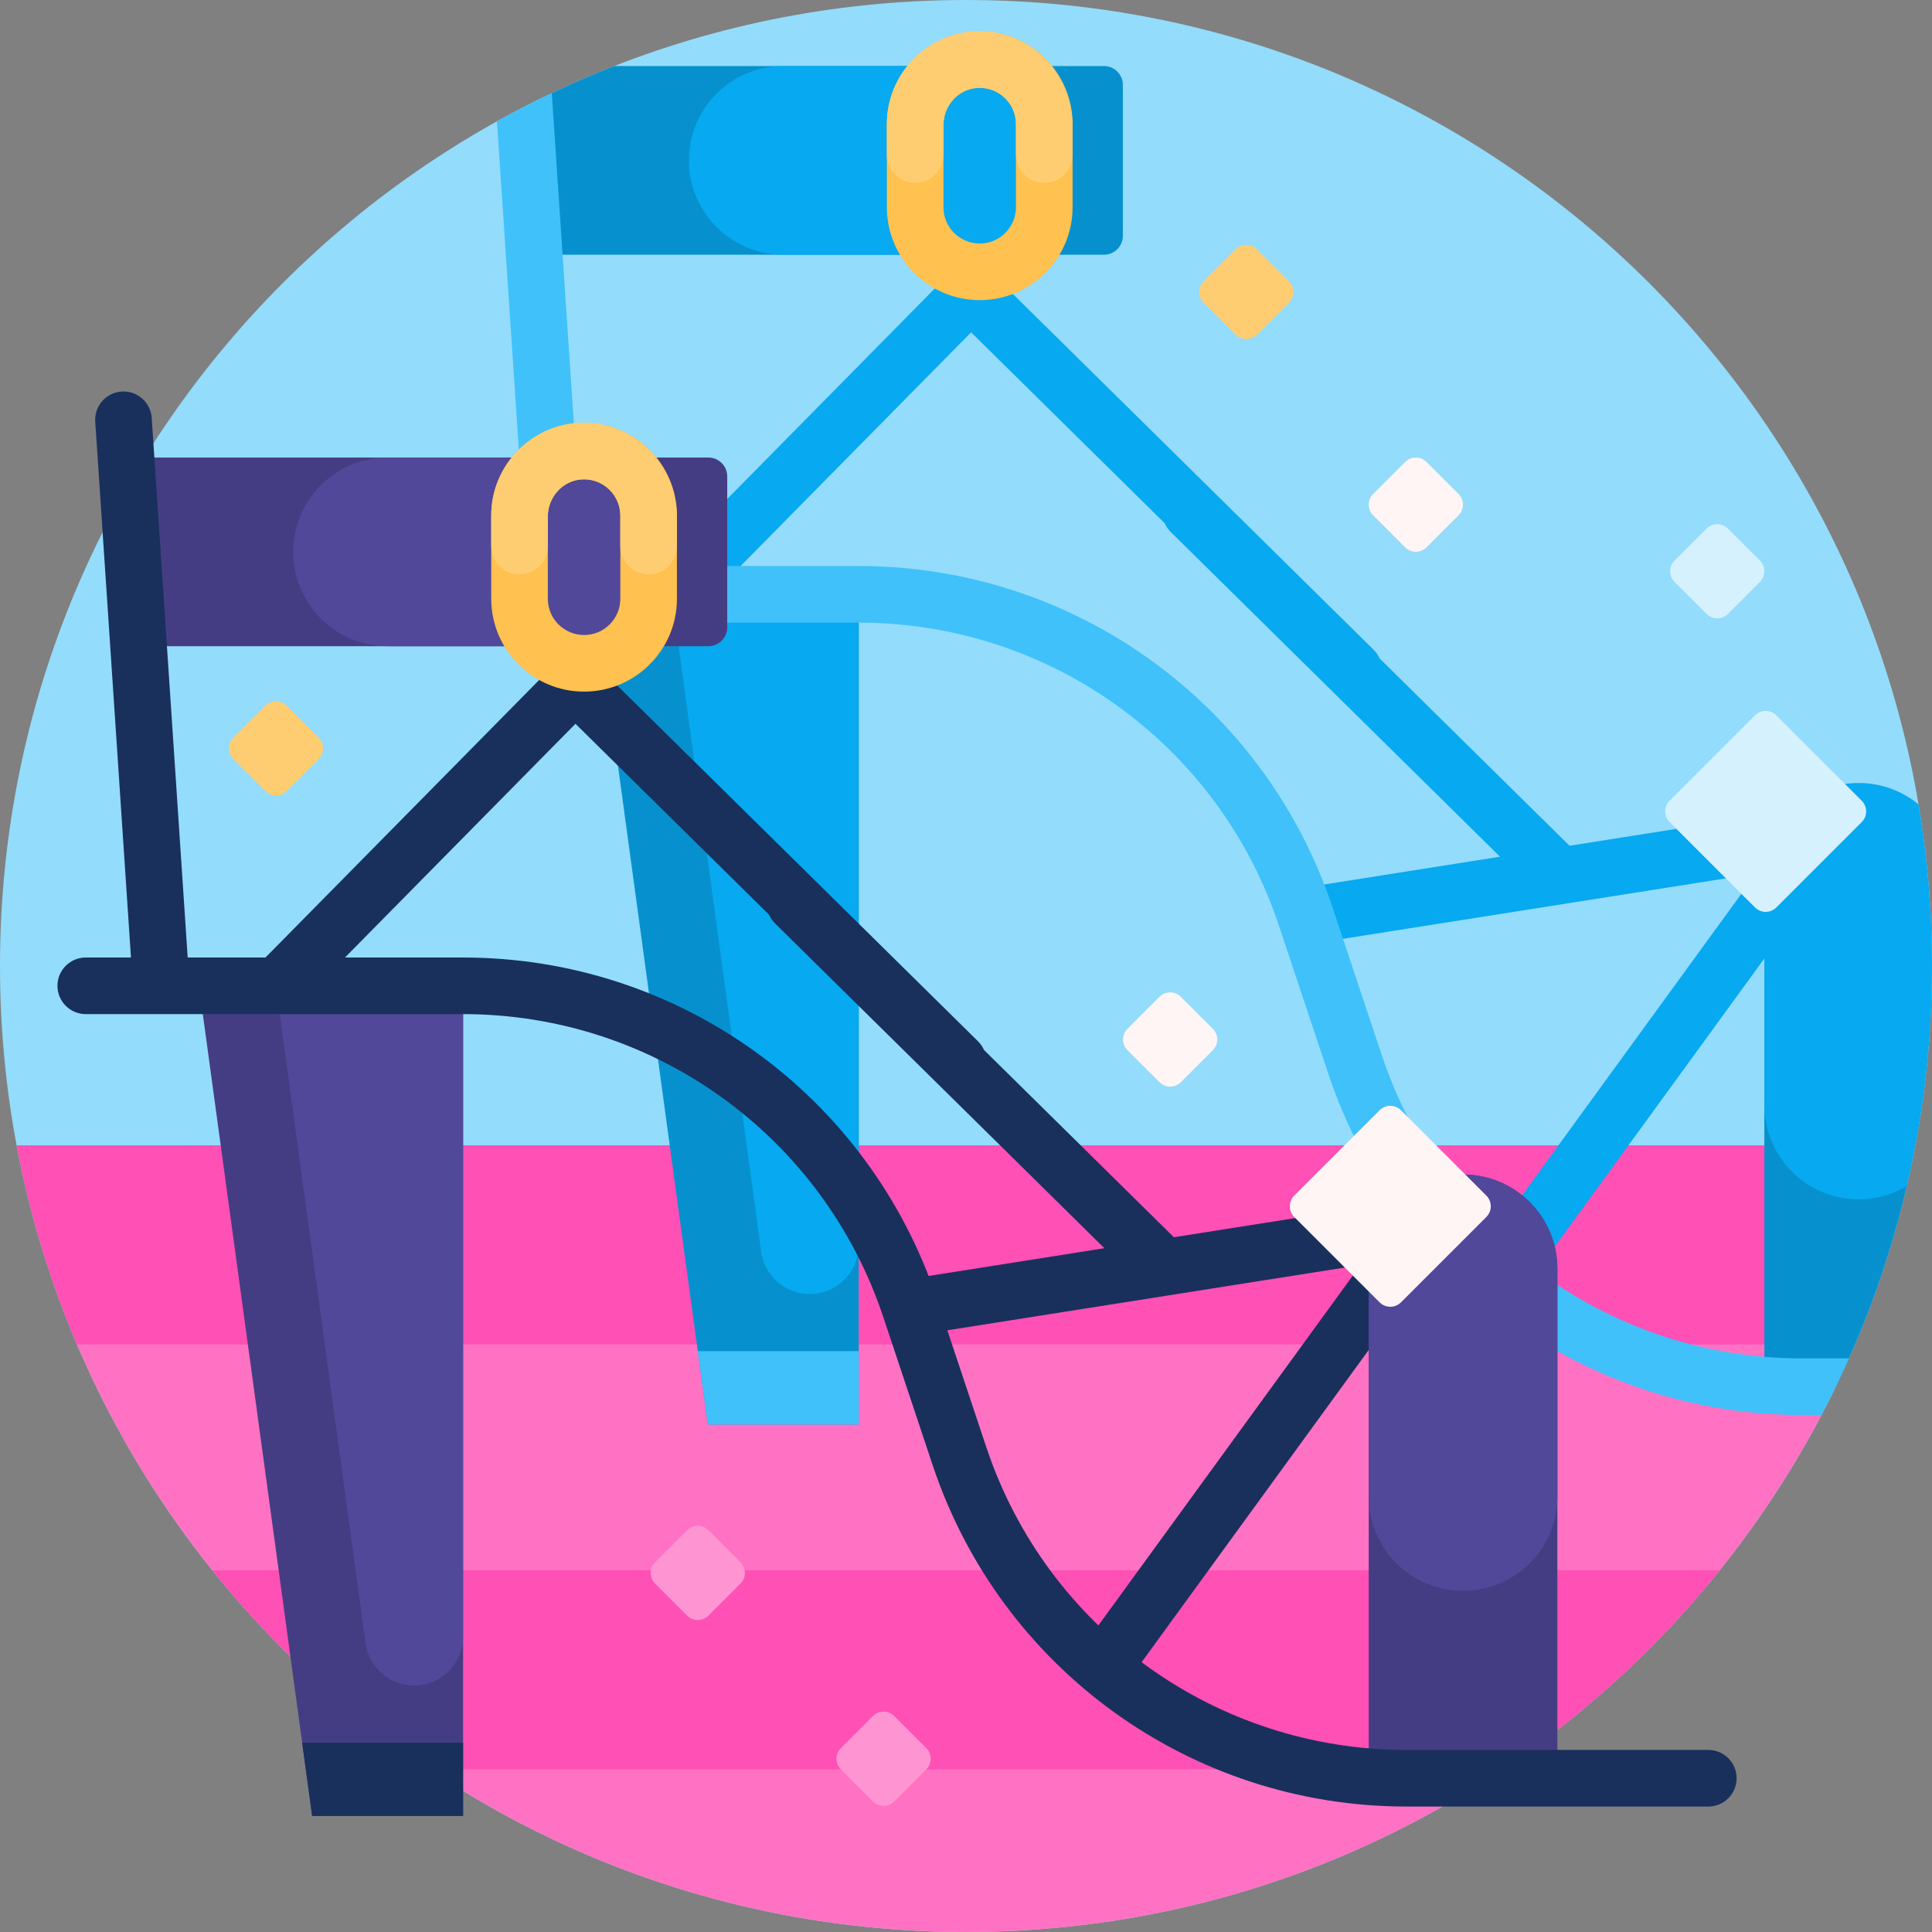
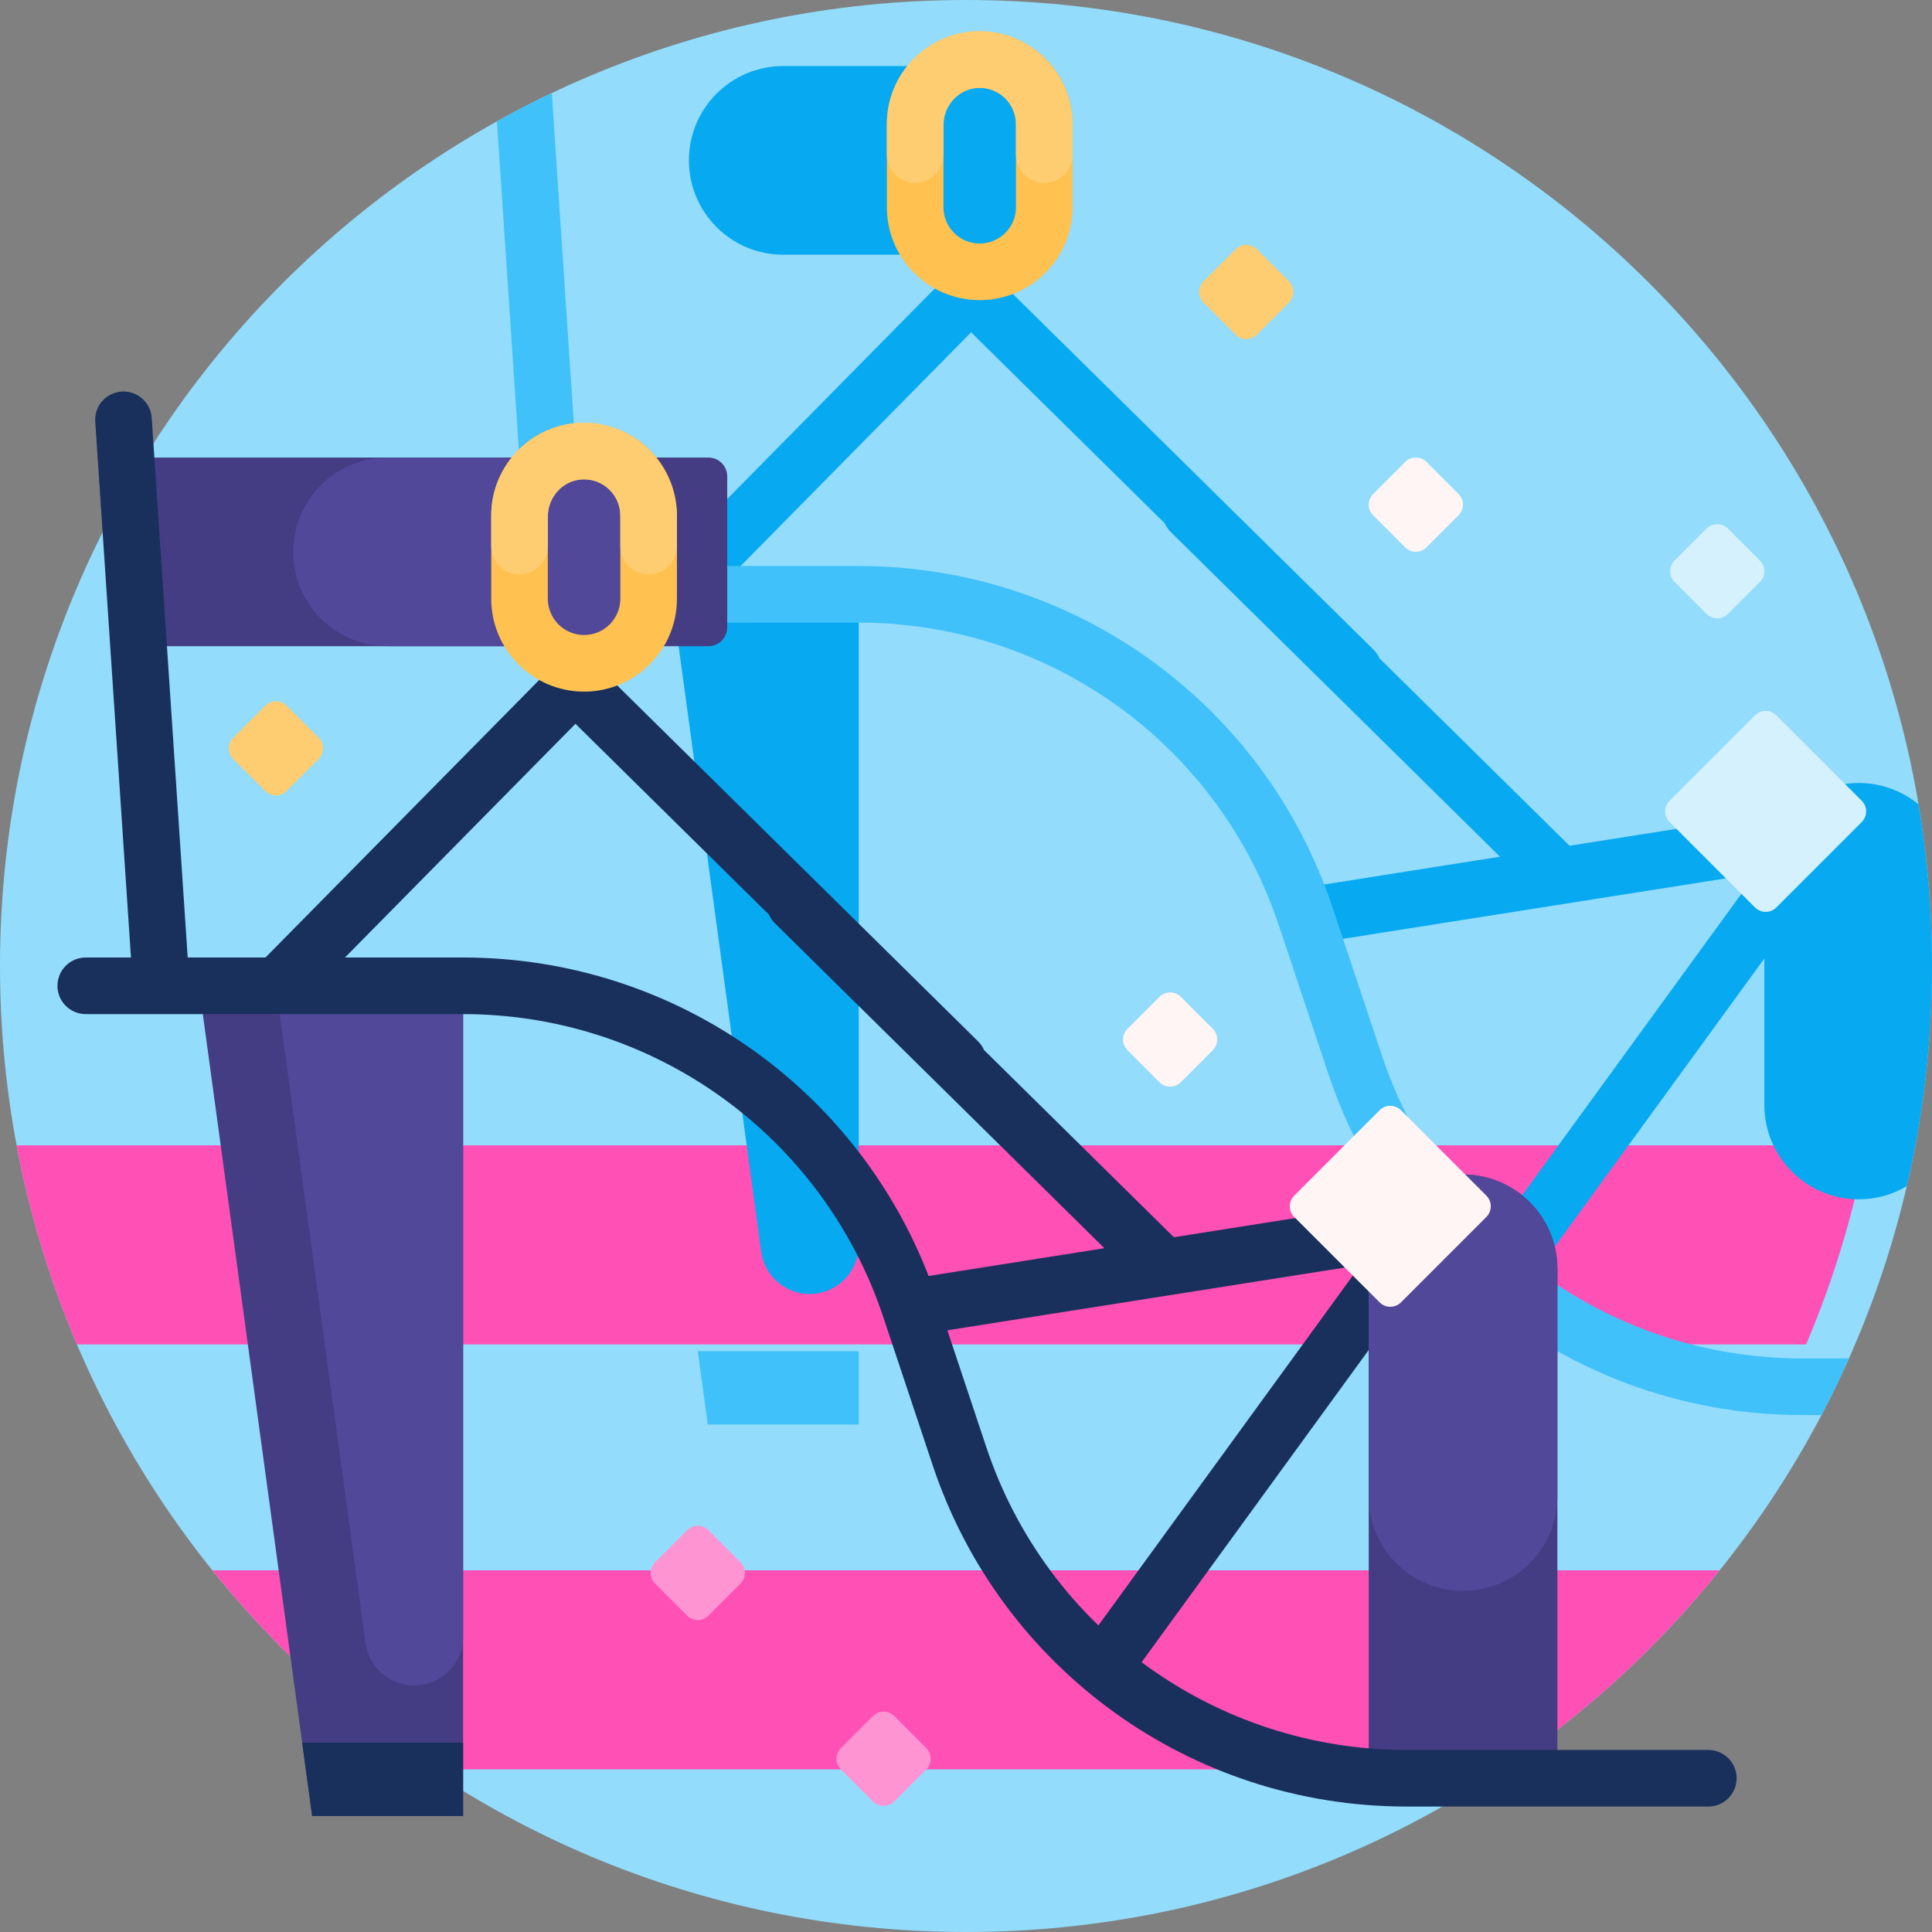
<svg xmlns="http://www.w3.org/2000/svg" id="Capa_1" height="512" viewBox="0 0 512 512" width="512">
  <rect x="0" y="0" width="512" height="512" fill="#808080" stroke="none" />
  <g>
    <path d="m512 256c0 141.385-114.615 256-256 256s-256-114.615-256-256 114.615-256 256-256 256 114.615 256 256z" fill="#93dcfc" />
-     <path d="m494.277 303.53c-4.224 22.5-11.393 43.962-21.089 63.971-1.223 2.523 10.833 5.024 9.531 7.5-42.843 81.454-128.294 136.999-226.719 136.999-106.011 0-196.971-64.437-235.851-156.281-10.478-24.75 7.531-52.189 34.408-52.189z" fill="#ff72c3" />
    <path d="m56.272 416.154h399.456c-16.356 20.372-35.765 38.188-57.532 52.754h-284.392c-21.767-14.567-41.176-32.383-57.532-52.754zm-51.868-112.624c3.445 18.351 8.848 36.01 15.984 52.754h458.25c7.136-16.744 12.539-34.404 15.984-52.754z" fill="#ff50b5" />
    <path d="m485.071 227.604c-.019 1.498-.486 3.005-1.434 4.309l-80 110c-1.468 2.019-3.754 3.09-6.072 3.09-1.53 0-3.073-.467-4.405-1.436-3.35-2.437-4.091-7.127-1.654-10.477l73.876-101.579-117.847 18.607c-2.465.39-4.839-.47-6.478-2.108-1.082-1.082-1.843-2.503-2.1-4.13-.646-4.092 2.147-7.932 6.238-8.578l52.328-8.262-87.268-86.065c-.695-.686-1.227-1.473-1.598-2.314l-51.304-50.598-72.196 73.204c-1.752 1.777-4.173 2.496-6.465 2.15-1.513-.229-2.969-.92-4.141-2.077-2.949-2.909-2.982-7.657-.074-10.606l95.508-96.842c2.909-2.95 7.658-2.981 10.606-.074 2.949 2.909 2.982 7.657.074 10.606l-12.779 12.958 96.126 94.802c.695.686 1.228 1.473 1.599 2.315l50.325 49.632 63.609-10.043c4.092-.646 7.932 2.148 8.578 6.238.457 2.903-.815 5.679-3.052 7.278z" fill="#07a9f0" />
-     <path d="m505.379 314.099c-4.332 18.666-10.705 36.55-18.872 53.402h-18.936v-75.48s42.139 3.412 37.808 22.078zm-212.808-296.598h-129.789c-5.932 2.32-11.756 4.855-17.463 7.596-4.723 2.268-7.749 7.021-7.749 12.261v25.143c0 2.761 2.239 5 5 5h150c2.761 0 5-2.239 5-5v-40c.001-2.761-2.238-5-4.999-5zm-105 360h40v-220h-70z" fill="#0691ce" />
    <path d="m177.972 157.501h49.599v172.439c0 7.17-5.812 12.982-12.982 12.982-6.492 0-11.986-4.795-12.863-11.228zm330.462 55.678c-4.316-3.547-9.841-5.677-15.864-5.677-13.807 0-25 11.193-25 25v60.33c0 13.807 11.193 25 25 25 4.658 0 9.018-1.274 12.752-3.493 4.368-18.739 6.678-38.27 6.678-58.339 0-14.591-1.221-28.897-3.566-42.821zm-254.65-195.678h-46.213c-13.807 0-25 11.193-25 25s11.193 25 25 25h46.213c13.807 0 25-11.193 25-25s-11.193-25-25-25z" fill="#07a9f0" />
    <path d="m489.992 360.001c-2.266 5.09-4.693 10.092-7.274 15h-5.141c-57.069 0-107.537-36.376-125.584-90.516l-13.075-39.225c-16.001-48.006-60.751-80.26-111.354-80.26h-99.994c-4.142 0-7.5-3.357-7.5-7.5s3.358-7.5 7.5-7.5h11.983l-7.857-117.851c4.754-2.645 9.6-5.144 14.534-7.489l8.356 125.34h72.977c57.069 0 107.537 36.376 125.584 90.516l13.075 39.225c16.001 48.006 60.751 80.26 111.354 80.26zm-302.421 17.5h40v-19.426h-42.649z" fill="#40c1fa" />
    <path d="m380.223 331.353c-.019 1.498-.486 3.005-1.434 4.309l-80 110c-1.468 2.019-3.754 3.09-6.072 3.09-1.53 0-3.073-.467-4.405-1.436-3.35-2.437-4.091-7.127-1.654-10.477l73.876-101.579-117.847 18.607c-2.465.39-4.839-.47-6.478-2.108-1.082-1.082-1.843-2.503-2.1-4.13-.646-4.092 2.147-7.932 6.238-8.578l52.328-8.262-87.268-86.065c-.695-.686-1.227-1.473-1.598-2.314l-51.304-50.598-72.195 73.204c-1.752 1.777-4.173 2.496-6.465 2.15-1.513-.229-2.969-.92-4.141-2.077-2.949-2.909-2.982-7.657-.074-10.606l95.508-96.842c2.909-2.95 7.658-2.981 10.606-.074 2.949 2.909 2.982 7.657.074 10.606l-12.779 12.958 96.126 94.802c.695.686 1.228 1.473 1.599 2.315l50.325 49.632 63.609-10.043c4.092-.646 7.932 2.148 8.578 6.238.457 2.904-.815 5.679-3.053 7.278z" fill="#19305c" />
    <path d="m412.724 336.251v135h-50v-135c0-13.807 11.193-25 25-25 13.807 0 25 11.193 25 25zm-220-170v-40c0-2.761-2.239-5-5-5h-150c-2.761 0-5 2.239-5 5v40c0 2.761 2.239 5 5 5h150c2.761 0 5-2.239 5-5zm-140 95 30 220h40v-220z" fill="#453d83" />
    <path d="m412.724 336.251v60.33c0 13.807-11.193 25-25 25-13.807 0-25-11.193-25-25v-60.33c0-13.807 11.193-25 25-25 13.807 0 25 11.193 25 25zm-238.788-190c0-13.807-11.193-25-25-25h-46.213c-13.807 0-25 11.193-25 25 0 13.807 11.193 25 25 25h46.213c13.807 0 25-11.193 25-25zm-64.195 300.42c7.17 0 12.982-5.812 12.982-12.982v-172.438h-49.598l23.754 174.192c.877 6.433 6.371 11.228 12.862 11.228z" fill="#51489a" />
    <path d="m460.224 471.251c0 4.143-3.358 7.5-7.5 7.5h-79.994c-57.069 0-107.537-36.376-125.584-90.516l-13.075-39.225c-16.001-48.006-60.751-80.26-111.354-80.26h-99.993c-4.142 0-7.5-3.357-7.5-7.5s3.358-7.5 7.5-7.5h11.983l-9.467-142c-.275-4.133 2.852-7.707 6.984-7.982 4.141-.287 7.707 2.853 7.982 6.984l9.533 142.999h72.977c57.069 0 107.537 36.376 125.584 90.516l13.075 39.225c16.001 48.006 60.751 80.26 111.354 80.26h79.994c4.143-.001 7.501 3.356 7.501 7.499zm-377.5 10h40v-19.426h-42.649z" fill="#19305c" />
    <path d="m259.635 8.278c-13.568 0-24.606 11.038-24.606 24.606v22.046c0 13.568 11.039 24.606 24.606 24.606 13.568 0 24.606-11.038 24.606-24.606v-22.046c0-13.568-11.038-24.606-24.606-24.606zm9.606 46.652c0 5.297-4.31 9.606-9.606 9.606-5.297 0-9.606-4.31-9.606-9.606v-22.046c0-5.297 4.31-9.606 9.606-9.606 5.297 0 9.606 4.31 9.606 9.606zm-114.453 57.097c-13.568 0-24.606 11.038-24.606 24.606v22.046c0 13.568 11.039 24.606 24.606 24.606s24.606-11.038 24.606-24.606v-22.046c0-13.568-11.039-24.606-24.606-24.606zm9.606 46.653c0 5.297-4.31 9.606-9.606 9.606s-9.606-4.31-9.606-9.606v-22.046c0-5.297 4.31-9.606 9.606-9.606s9.606 4.31 9.606 9.606z" fill="#ffc14f" />
    <path d="m242.528 48.459c-4.142 0-7.5-3.358-7.5-7.5v-8.075c0-13.428 10.811-24.377 24.185-24.603 13.764-.232 25.028 11.397 25.028 25.162v7.515c0 4.142-3.358 7.5-7.5 7.5-4.142 0-7.5-3.358-7.5-7.5v-8.075c0-5.515-4.671-9.959-10.265-9.584-5.1.342-8.948 4.812-8.948 9.924v7.735c0 4.143-3.358 7.501-7.5 7.501zm-104.847 103.749c-4.142 0-7.5-3.358-7.5-7.5v-8.075c0-13.428 10.811-24.377 24.185-24.603 13.764-.232 25.028 11.397 25.028 25.162v7.515c0 4.142-3.358 7.5-7.5 7.5-4.142 0-7.5-3.358-7.5-7.5v-8.075c0-5.515-4.671-9.959-10.265-9.584-5.1.342-8.948 4.812-8.948 9.924v7.735c0 4.143-3.358 7.501-7.5 7.501z" fill="#ffcd71" />
    <path d="m327.438 88.688-8.485-8.485c-1.562-1.562-1.562-4.095 0-5.657l8.485-8.485c1.562-1.562 4.095-1.562 5.657 0l8.485 8.485c1.562 1.562 1.562 4.095 0 5.657l-8.485 8.485c-1.563 1.562-4.095 1.562-5.657 0zm-257.141 120.957-8.485-8.485c-1.562-1.562-1.562-4.095 0-5.657l8.485-8.485c1.562-1.562 4.095-1.562 5.657 0l8.485 8.485c1.562 1.562 1.562 4.095 0 5.657l-8.485 8.485c-1.563 1.562-4.095 1.562-5.657 0z" fill="#ffcd71" />
    <path d="m182.093 428.155-8.485-8.485c-1.562-1.562-1.562-4.095 0-5.657l8.485-8.485c1.562-1.562 4.095-1.562 5.657 0l8.485 8.485c1.562 1.562 1.562 4.095 0 5.657l-8.485 8.485c-1.562 1.562-4.095 1.562-5.657 0z" fill="#ff94d2" />
    <path d="m231.332 477.393-8.485-8.485c-1.562-1.562-1.562-4.095 0-5.657l8.485-8.485c1.562-1.562 4.095-1.562 5.657 0l8.485 8.485c1.562 1.562 1.562 4.095 0 5.657l-8.485 8.485c-1.562 1.562-4.095 1.562-5.657 0z" fill="#ff94d2" />
    <path d="m372.38 145.05-8.485-8.485c-1.562-1.562-1.562-4.095 0-5.657l8.485-8.485c1.562-1.562 4.095-1.562 5.657 0l8.485 8.485c1.562 1.562 1.562 4.095 0 5.657l-8.485 8.485c-1.562 1.562-4.094 1.562-5.657 0zm21.519 177.461-22.627 22.627c-1.562 1.562-4.095 1.562-5.657 0l-22.627-22.627c-1.562-1.562-1.562-4.095 0-5.657l22.627-22.627c1.562-1.562 4.095-1.562 5.657 0l22.627 22.627c1.562 1.562 1.562 4.094 0 5.657zm-72.484-49.856-8.485-8.485c-1.562-1.562-4.095-1.562-5.657 0l-8.485 8.485c-1.562 1.562-1.562 4.095 0 5.657l8.485 8.485c1.562 1.562 4.095 1.562 5.657 0l8.485-8.485c1.562-1.563 1.562-4.095 0-5.657z" fill="#fff5f5" />
-     <path d="m493.376 217.857-22.627 22.627c-1.562 1.562-4.095 1.562-5.657 0l-22.627-22.627c-1.562-1.562-1.562-4.095 0-5.657l22.627-22.627c1.562-1.562 4.095-1.562 5.657 0l22.627 22.627c1.562 1.562 1.562 4.095 0 5.657zm-26.977-69.297-8.485-8.485c-1.562-1.562-4.095-1.562-5.657 0l-8.485 8.485c-1.562 1.562-1.562 4.095 0 5.657l8.485 8.485c1.562 1.562 4.095 1.562 5.657 0l8.485-8.485c1.562-1.562 1.562-4.095 0-5.657z" fill="#d5f1fe" />
+     <path d="m493.376 217.857-22.627 22.627c-1.562 1.562-4.095 1.562-5.657 0l-22.627-22.627c-1.562-1.562-1.562-4.095 0-5.657l22.627-22.627c1.562-1.562 4.095-1.562 5.657 0l22.627 22.627c1.562 1.562 1.562 4.095 0 5.657zm-26.977-69.297-8.485-8.485c-1.562-1.562-4.095-1.562-5.657 0l-8.485 8.485c-1.562 1.562-1.562 4.095 0 5.657l8.485 8.485c1.562 1.562 4.095 1.562 5.657 0l8.485-8.485c1.562-1.562 1.562-4.095 0-5.657" fill="#d5f1fe" />
  </g>
</svg>